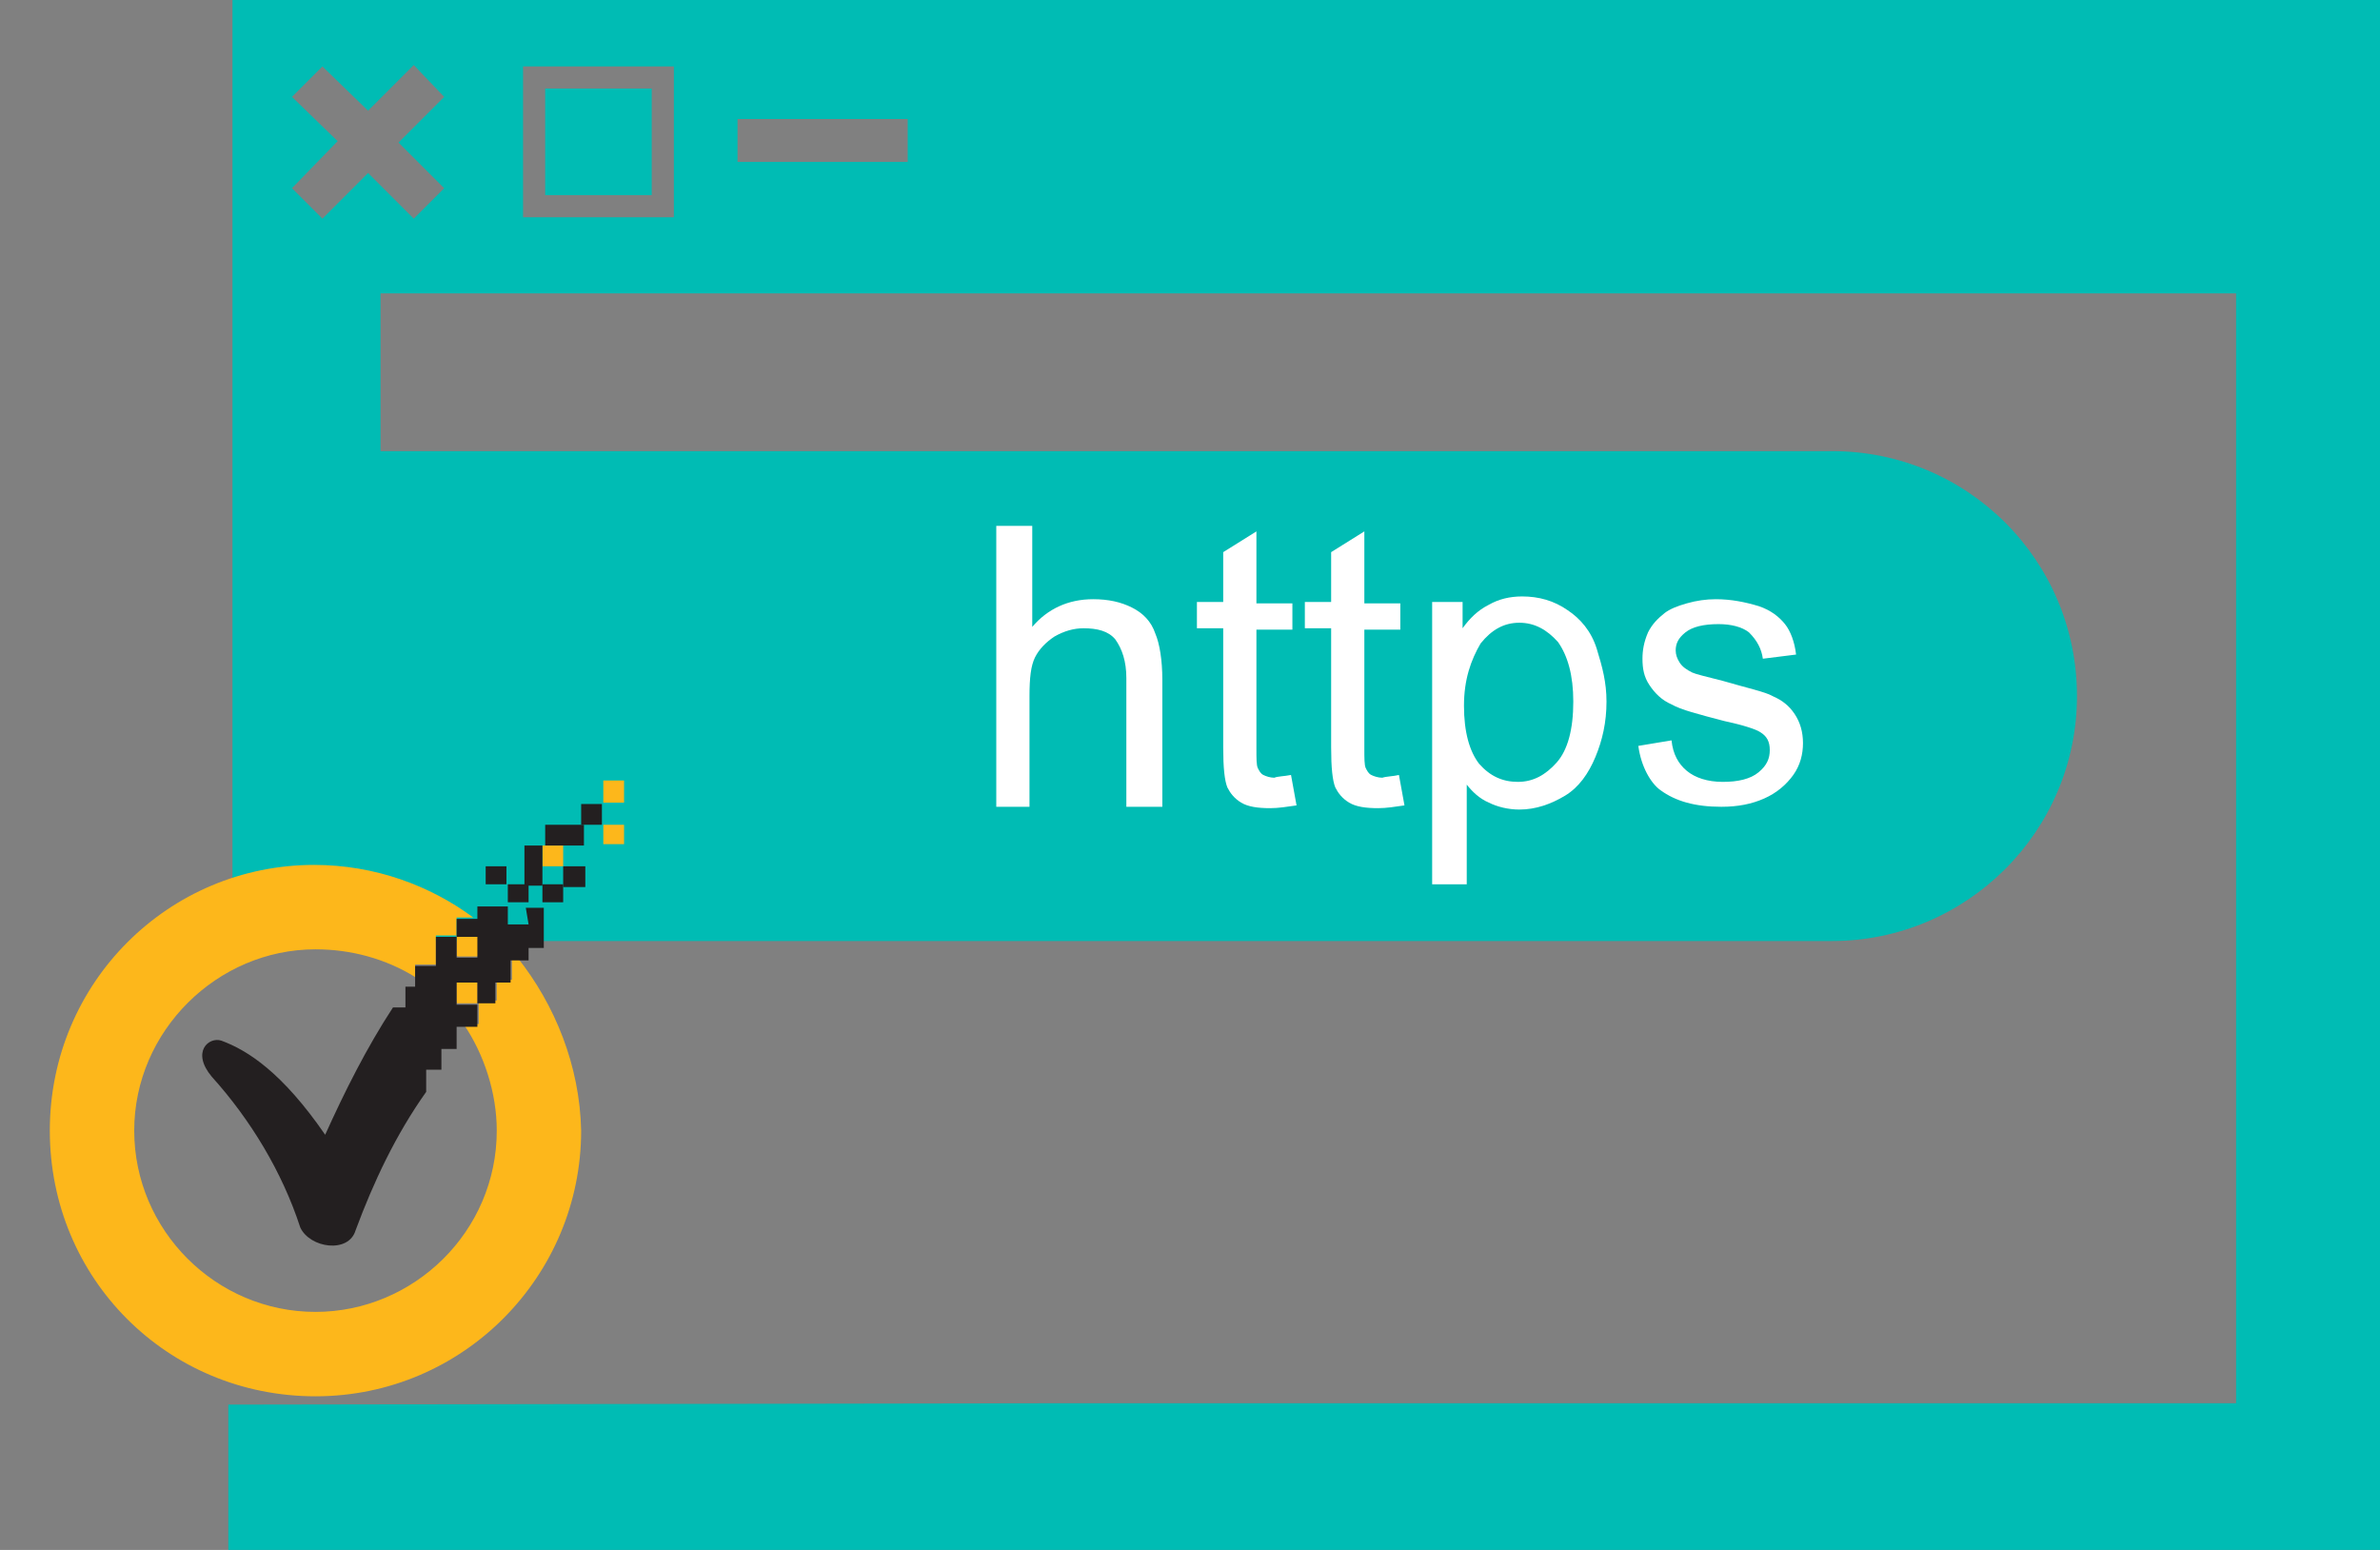
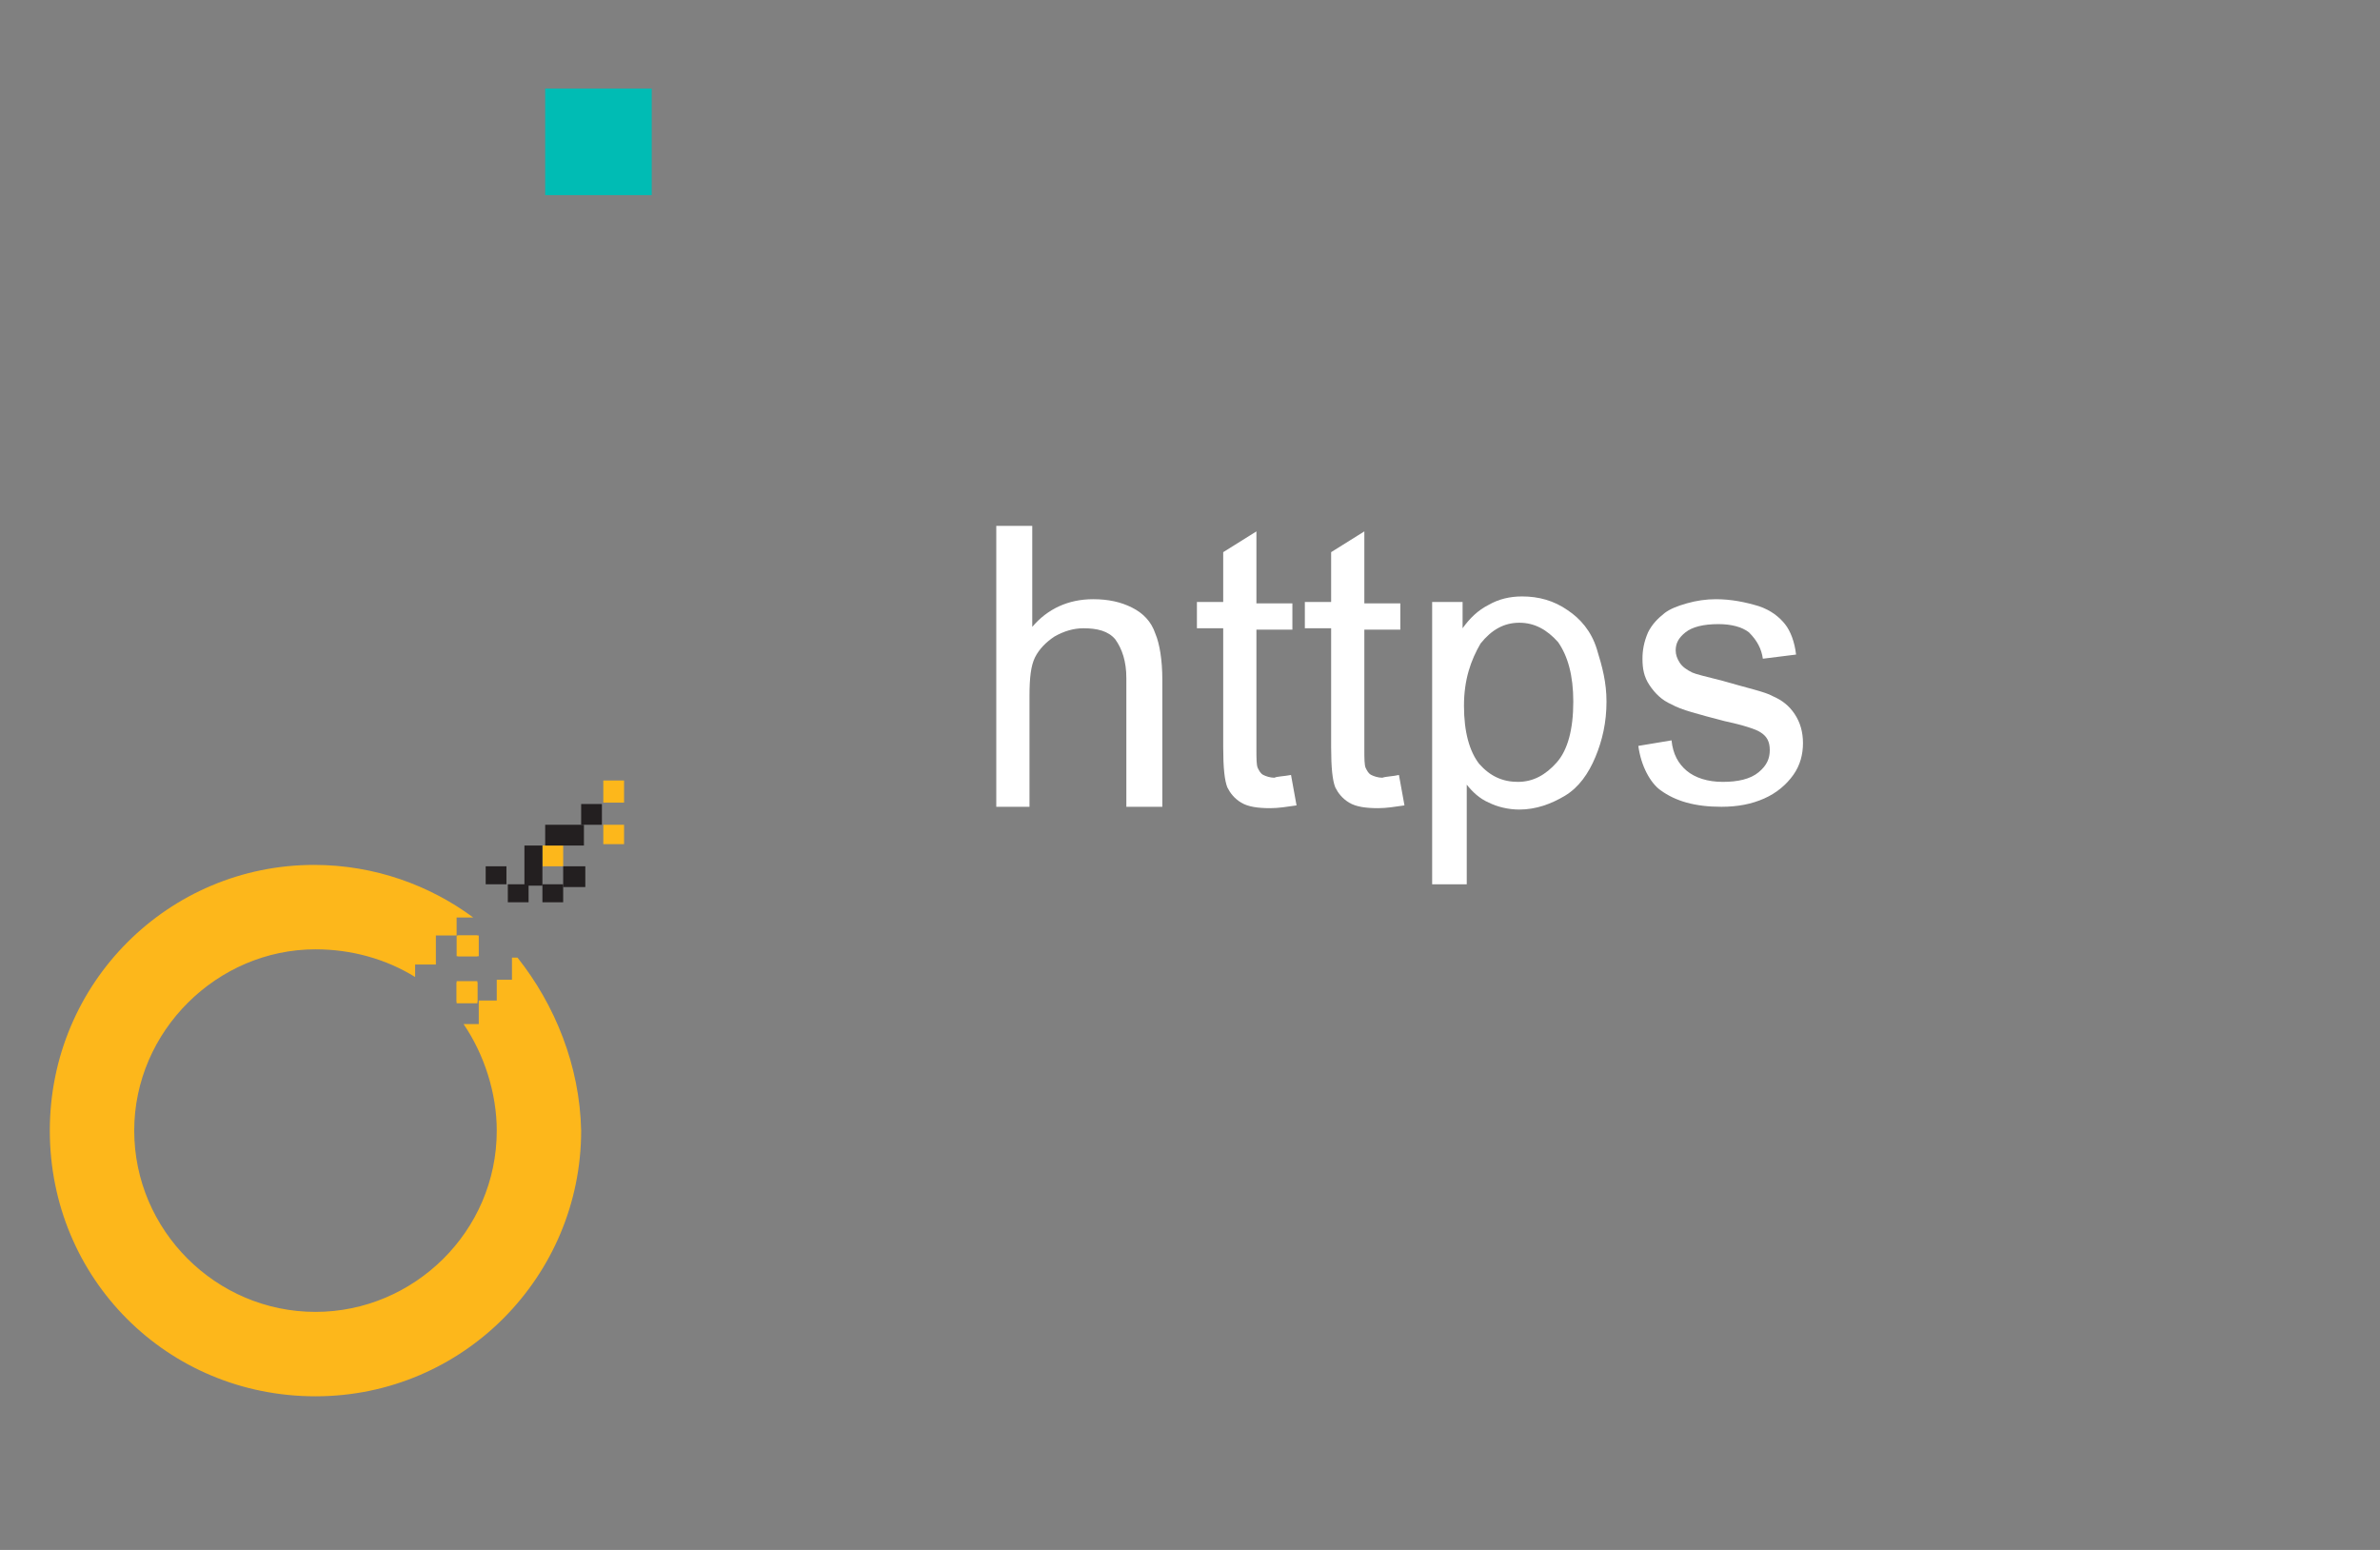
<svg xmlns="http://www.w3.org/2000/svg" version="1.1" id="Layer_1" x="0px" y="0px" width="172px" height="112px" viewBox="0 0 172 112" style="enable-background:new 0 0 172 112;" xml:space="preserve">
  <rect x="0" y="0" width="172" height="112" fill="#808080" stroke="none" />
  <style type="text/css">
	.st0{fill:none;}
	.st1{fill:#00BCB4;}
	.st2{fill:#FDB71B;}
	.st3{fill:#231F20;}
	.st4{fill:#FFFFFF;}
</style>
  <g>
    <g>
-       <path class="st0" d="M37.8,15.7h10.9V4.8H37.8V15.7z M39.4,6.4h7.7v7.7h-7.7V6.4z" />
+       <path class="st0" d="M37.8,15.7h10.9H37.8V15.7z M39.4,6.4h7.7v7.7h-7.7V6.4z" />
    </g>
    <g>
      <polygon class="st0" points="32,13.5 28.7,10.2 32,7 29.8,4.8 26.5,8 23.4,4.8 21.1,7 24.3,10.2 21.1,13.5 23.4,15.7 26.5,12.5     29.8,15.7   " />
    </g>
    <g>
      <rect x="53.3" y="8.6" class="st0" width="12.3" height="3.1" />
    </g>
    <rect x="39.4" y="6.4" class="st1" width="7.7" height="7.7" />
    <polygon class="st0" points="26.5,12.5 29.8,15.7 32,13.5 28.7,10.2 32,7 29.8,4.8 26.5,8 23.4,4.8 21.1,7 24.3,10.2 21.1,13.5    23.4,15.7  " />
    <rect x="37.8" y="4.8" class="st0" width="10.9" height="10.9" />
    <rect x="53.3" y="8.6" class="st0" width="12.3" height="3.1" />
    <g>
-       <path class="st1" d="M16.8,68h115.6c9.7,0,17.7-7.9,17.7-17.7s-7.9-17.7-17.7-17.7H27.5V21.2h134.1v80.2h-84l-61.1,0.1V112H172    v-10.6l0,0V0l0,0H16.8v33.5V68z M53.3,8.6h12.3v3.1H53.3V8.6z M37.8,4.8h10.9v10.9H37.8V4.8z M24.4,10.2L21.1,7l2.2-2.2L26.6,8    l3.3-3.3L32.1,7l-3.3,3.3l3.3,3.3l-2.2,2.2l-3.3-3.3l-3.3,3.3l-2.2-2.2L24.4,10.2z" />
-     </g>
+       </g>
  </g>
  <g>
    <path class="st2" d="M33,71h1.5v1.5H33V71z M33,67.6h1.5v1.5H33V67.6z M43.6,59.6h1.5v1.4h-1.5V59.6z M43.6,56.4h1.5V58h-1.5V56.4z    M39.4,61.1h1.3v1.5h-1.5v-1.5H39.4z" />
    <rect x="36.7" y="63.9" class="st3" width="1.5" height="1.3" />
    <rect x="40.7" y="62.6" class="st3" width="1.6" height="1.5" />
    <rect x="35.1" y="62.6" class="st3" width="1.5" height="1.3" />
    <polygon class="st3" points="39.4,63.9 40.7,63.9 40.7,65.2 39.2,65.2 39.2,63.9  " />
    <rect x="42" y="58.1" class="st3" width="1.5" height="1.5" />
    <rect x="39.4" y="59.6" class="st3" width="2.8" height="1.5" />
    <rect x="37.9" y="61.1" class="st3" width="1.3" height="2.9" />
    <g>
      <rect x="33.1" y="67.6" class="st2" width="1.5" height="1.5" />
      <rect x="33" y="70.9" class="st2" width="1.5" height="1.5" />
      <path class="st2" d="M37.4,69.2H37v1.6h-1.1v1.5h-1.3V74h-1.1c1.5,2.2,2.4,5,2.4,7.7c0,7.3-6,13.1-13.1,13.1    c-7.2,0-13.1-5.9-13.1-13.1s6-13.1,13.1-13.1c2.6,0,5.1,0.7,7.2,2v-0.9h1.5v-2.1h1.5v-1.3h1.2c-3.1-2.3-7.1-3.8-11.5-3.8    C12.2,62.5,3.6,71,3.6,81.7s8.5,19.2,19.2,19.2S42,92.2,42,81.7C41.9,77,40.1,72.6,37.4,69.2z" />
    </g>
-     <path class="st3" d="M38.2,66.8h-1.5v-1.3h-2.2v0.9H33v1.3h1.5v1.5H33v-1.5h-1.5v2.1h-1.5v1.5h-0.7v1.5h-0.9   c-1.9,2.9-3.5,6.1-4.9,9.2c-3.1-4.5-5.6-6.1-7.5-6.8c-0.9-0.3-2.2,0.8-0.7,2.6c2.8,3.1,5.1,6.9,6.4,10.9c0.7,1.5,3.5,1.9,4,0.2   c1.3-3.5,2.9-6.9,5.1-10v-1.6h1.1v-1.5H33v-1.6h1.5v-1.6H33V71h1.5v1.5h1.3V71h1.1v-1.6h1.3v-0.9h1.1v-2.9H38L38.2,66.8z" />
  </g>
  <g>
    <path class="st4" d="M72,58.2V38h2.6v7.3c1.1-1.3,2.6-2,4.4-2c1.1,0,2,0.2,2.8,0.6c0.8,0.4,1.4,1,1.7,1.9c0.3,0.7,0.5,1.9,0.5,3.3   v9.2h-2.6v-9.3c0-1.2-0.3-2.1-0.8-2.8c-0.5-0.6-1.3-0.8-2.3-0.8c-0.7,0-1.4,0.2-2.1,0.6c-0.6,0.4-1.1,0.9-1.4,1.5s-0.4,1.5-0.4,2.8   v8H72z" />
    <path class="st4" d="M93.3,56l0.4,2.2c-0.7,0.1-1.3,0.2-1.9,0.2c-0.9,0-1.6-0.1-2.1-0.4c-0.5-0.3-0.8-0.7-1-1.1   c-0.2-0.5-0.3-1.4-0.3-2.9v-8.6h-1.9v-1.9h1.9v-3.6l2.4-1.5v5.2h2.6v1.9h-2.6v8.6c0,0.7,0,1.2,0.1,1.4c0.1,0.2,0.2,0.4,0.4,0.5   c0.2,0.1,0.5,0.2,0.8,0.2C92.3,56.1,92.8,56.1,93.3,56z" />
    <path class="st4" d="M101.1,56l0.4,2.2c-0.7,0.1-1.3,0.2-1.9,0.2c-0.9,0-1.6-0.1-2.1-0.4c-0.5-0.3-0.8-0.7-1-1.1   c-0.2-0.5-0.3-1.4-0.3-2.9v-8.6h-1.9v-1.9h1.9v-3.6l2.4-1.5v5.2h2.6v1.9h-2.6v8.6c0,0.7,0,1.2,0.1,1.4c0.1,0.2,0.2,0.4,0.4,0.5   c0.2,0.1,0.5,0.2,0.8,0.2C100.2,56.1,100.7,56.1,101.1,56z" />
    <path class="st4" d="M103.5,63.9V43.5h2.2v1.9c0.5-0.7,1.1-1.3,1.9-1.7c0.7-0.4,1.5-0.6,2.4-0.6c1.2,0,2.3,0.3,3.3,1   c0.9,0.6,1.7,1.5,2.1,2.8s0.7,2.4,0.7,3.8c0,1.5-0.3,2.8-0.8,4s-1.2,2.2-2.2,2.8c-1,0.6-2.1,1-3.3,1c-0.8,0-1.6-0.2-2.2-0.5   c-0.7-0.3-1.2-0.8-1.6-1.3v7.2L103.5,63.9L103.5,63.9C103.4,63.9,103.5,63.9,103.5,63.9z M105.8,51c0,1.9,0.4,3.3,1.1,4.2   c0.8,0.9,1.7,1.3,2.8,1.3c1.1,0,2-0.5,2.8-1.4s1.2-2.4,1.2-4.4c0-1.9-0.4-3.3-1.1-4.3c-0.8-0.9-1.7-1.4-2.8-1.4s-2,0.5-2.8,1.5   C106.3,47.7,105.8,49.1,105.8,51z" />
    <path class="st4" d="M118.4,53.9l2.4-0.4c0.1,1,0.5,1.7,1.1,2.2c0.6,0.5,1.5,0.8,2.6,0.8s2-0.2,2.6-0.7s0.8-1,0.8-1.6   c0-0.6-0.2-1-0.7-1.3c-0.3-0.2-1.2-0.5-2.6-0.8c-1.9-0.5-3.1-0.8-3.8-1.2c-0.7-0.3-1.2-0.8-1.6-1.4c-0.4-0.6-0.5-1.2-0.5-1.9   c0-0.6,0.1-1.2,0.4-1.9c0.3-0.6,0.7-1,1.2-1.4c0.4-0.3,0.9-0.5,1.6-0.7c0.7-0.2,1.4-0.3,2.1-0.3c1.1,0,2.1,0.2,3.1,0.5   c0.9,0.3,1.5,0.8,1.9,1.3c0.4,0.5,0.7,1.3,0.8,2.2l-2.4,0.3c-0.1-0.7-0.4-1.3-1-1.9c-0.5-0.4-1.3-0.6-2.2-0.6   c-1.1,0-1.9,0.2-2.4,0.6c-0.5,0.4-0.7,0.8-0.7,1.3c0,0.3,0.1,0.6,0.3,0.9s0.5,0.5,0.9,0.7c0.2,0.1,1,0.3,2.2,0.6   c1.7,0.5,3.1,0.8,3.6,1.1c0.7,0.3,1.2,0.7,1.6,1.3c0.4,0.6,0.6,1.3,0.6,2.1c0,0.8-0.2,1.6-0.7,2.3s-1.2,1.3-2.1,1.7   s-1.9,0.6-3.1,0.6c-1.9,0-3.3-0.4-4.4-1.2C119.3,56.6,118.6,55.4,118.4,53.9z" />
  </g>
</svg>